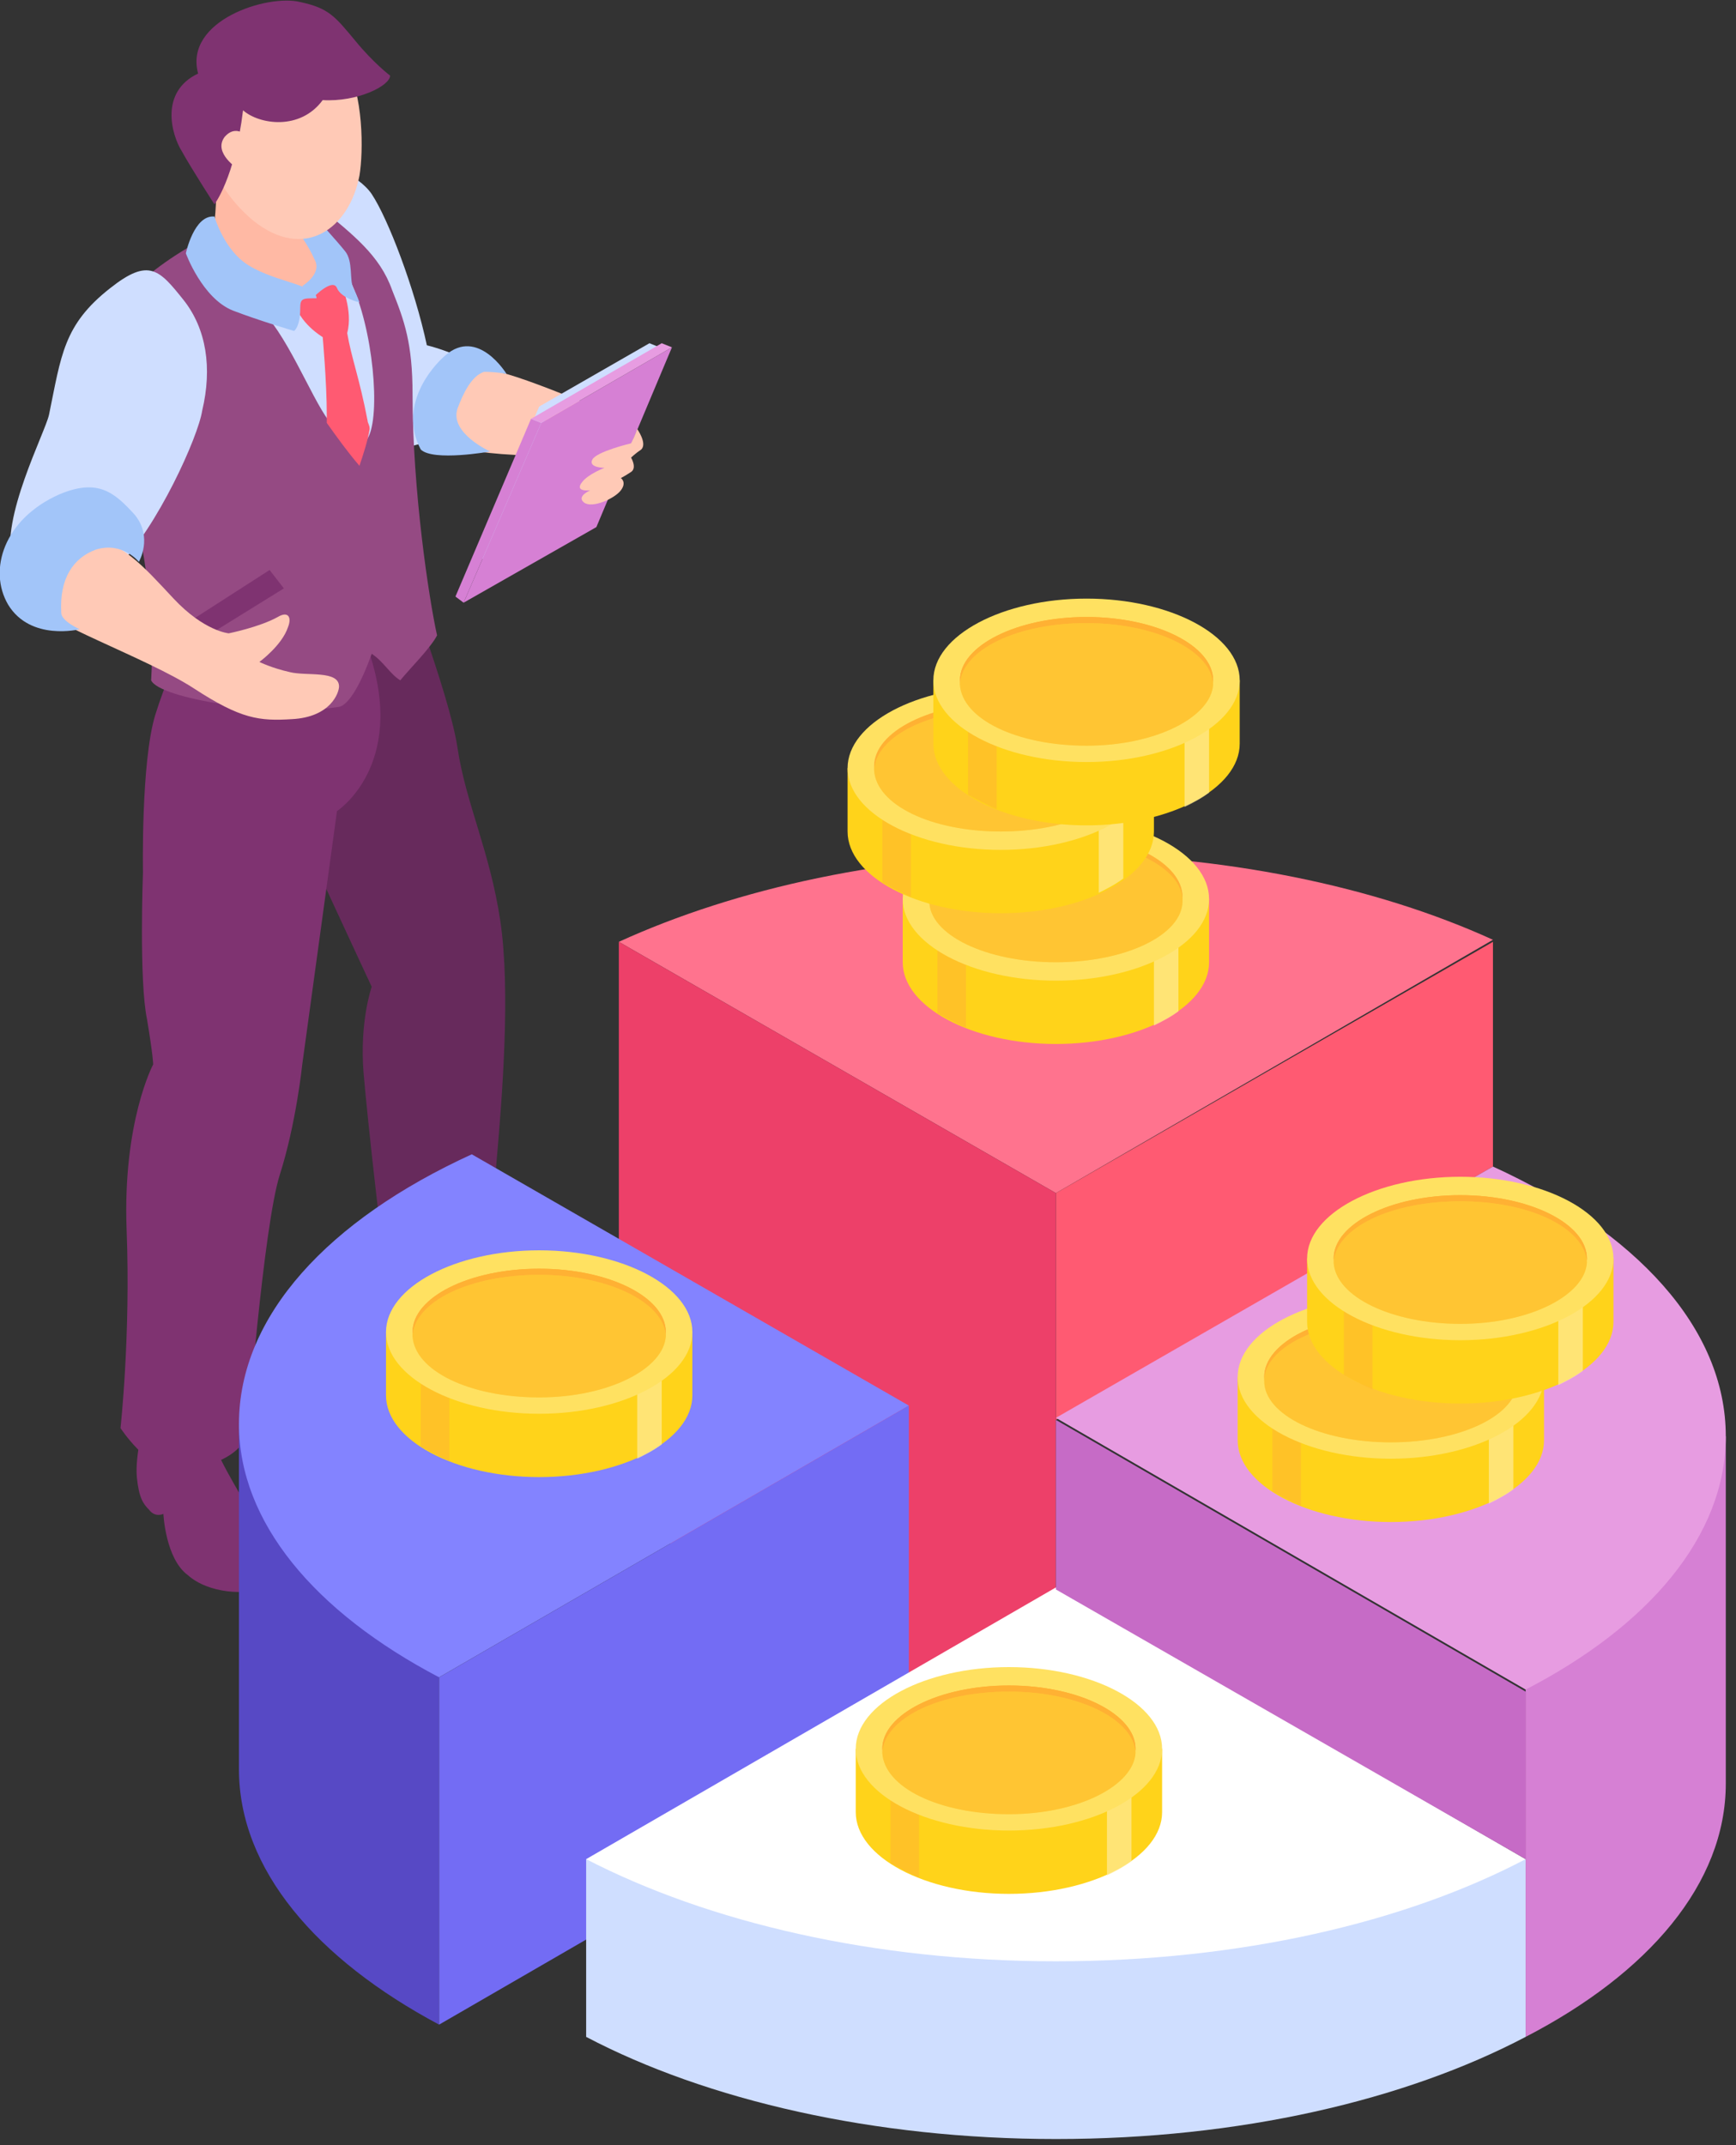
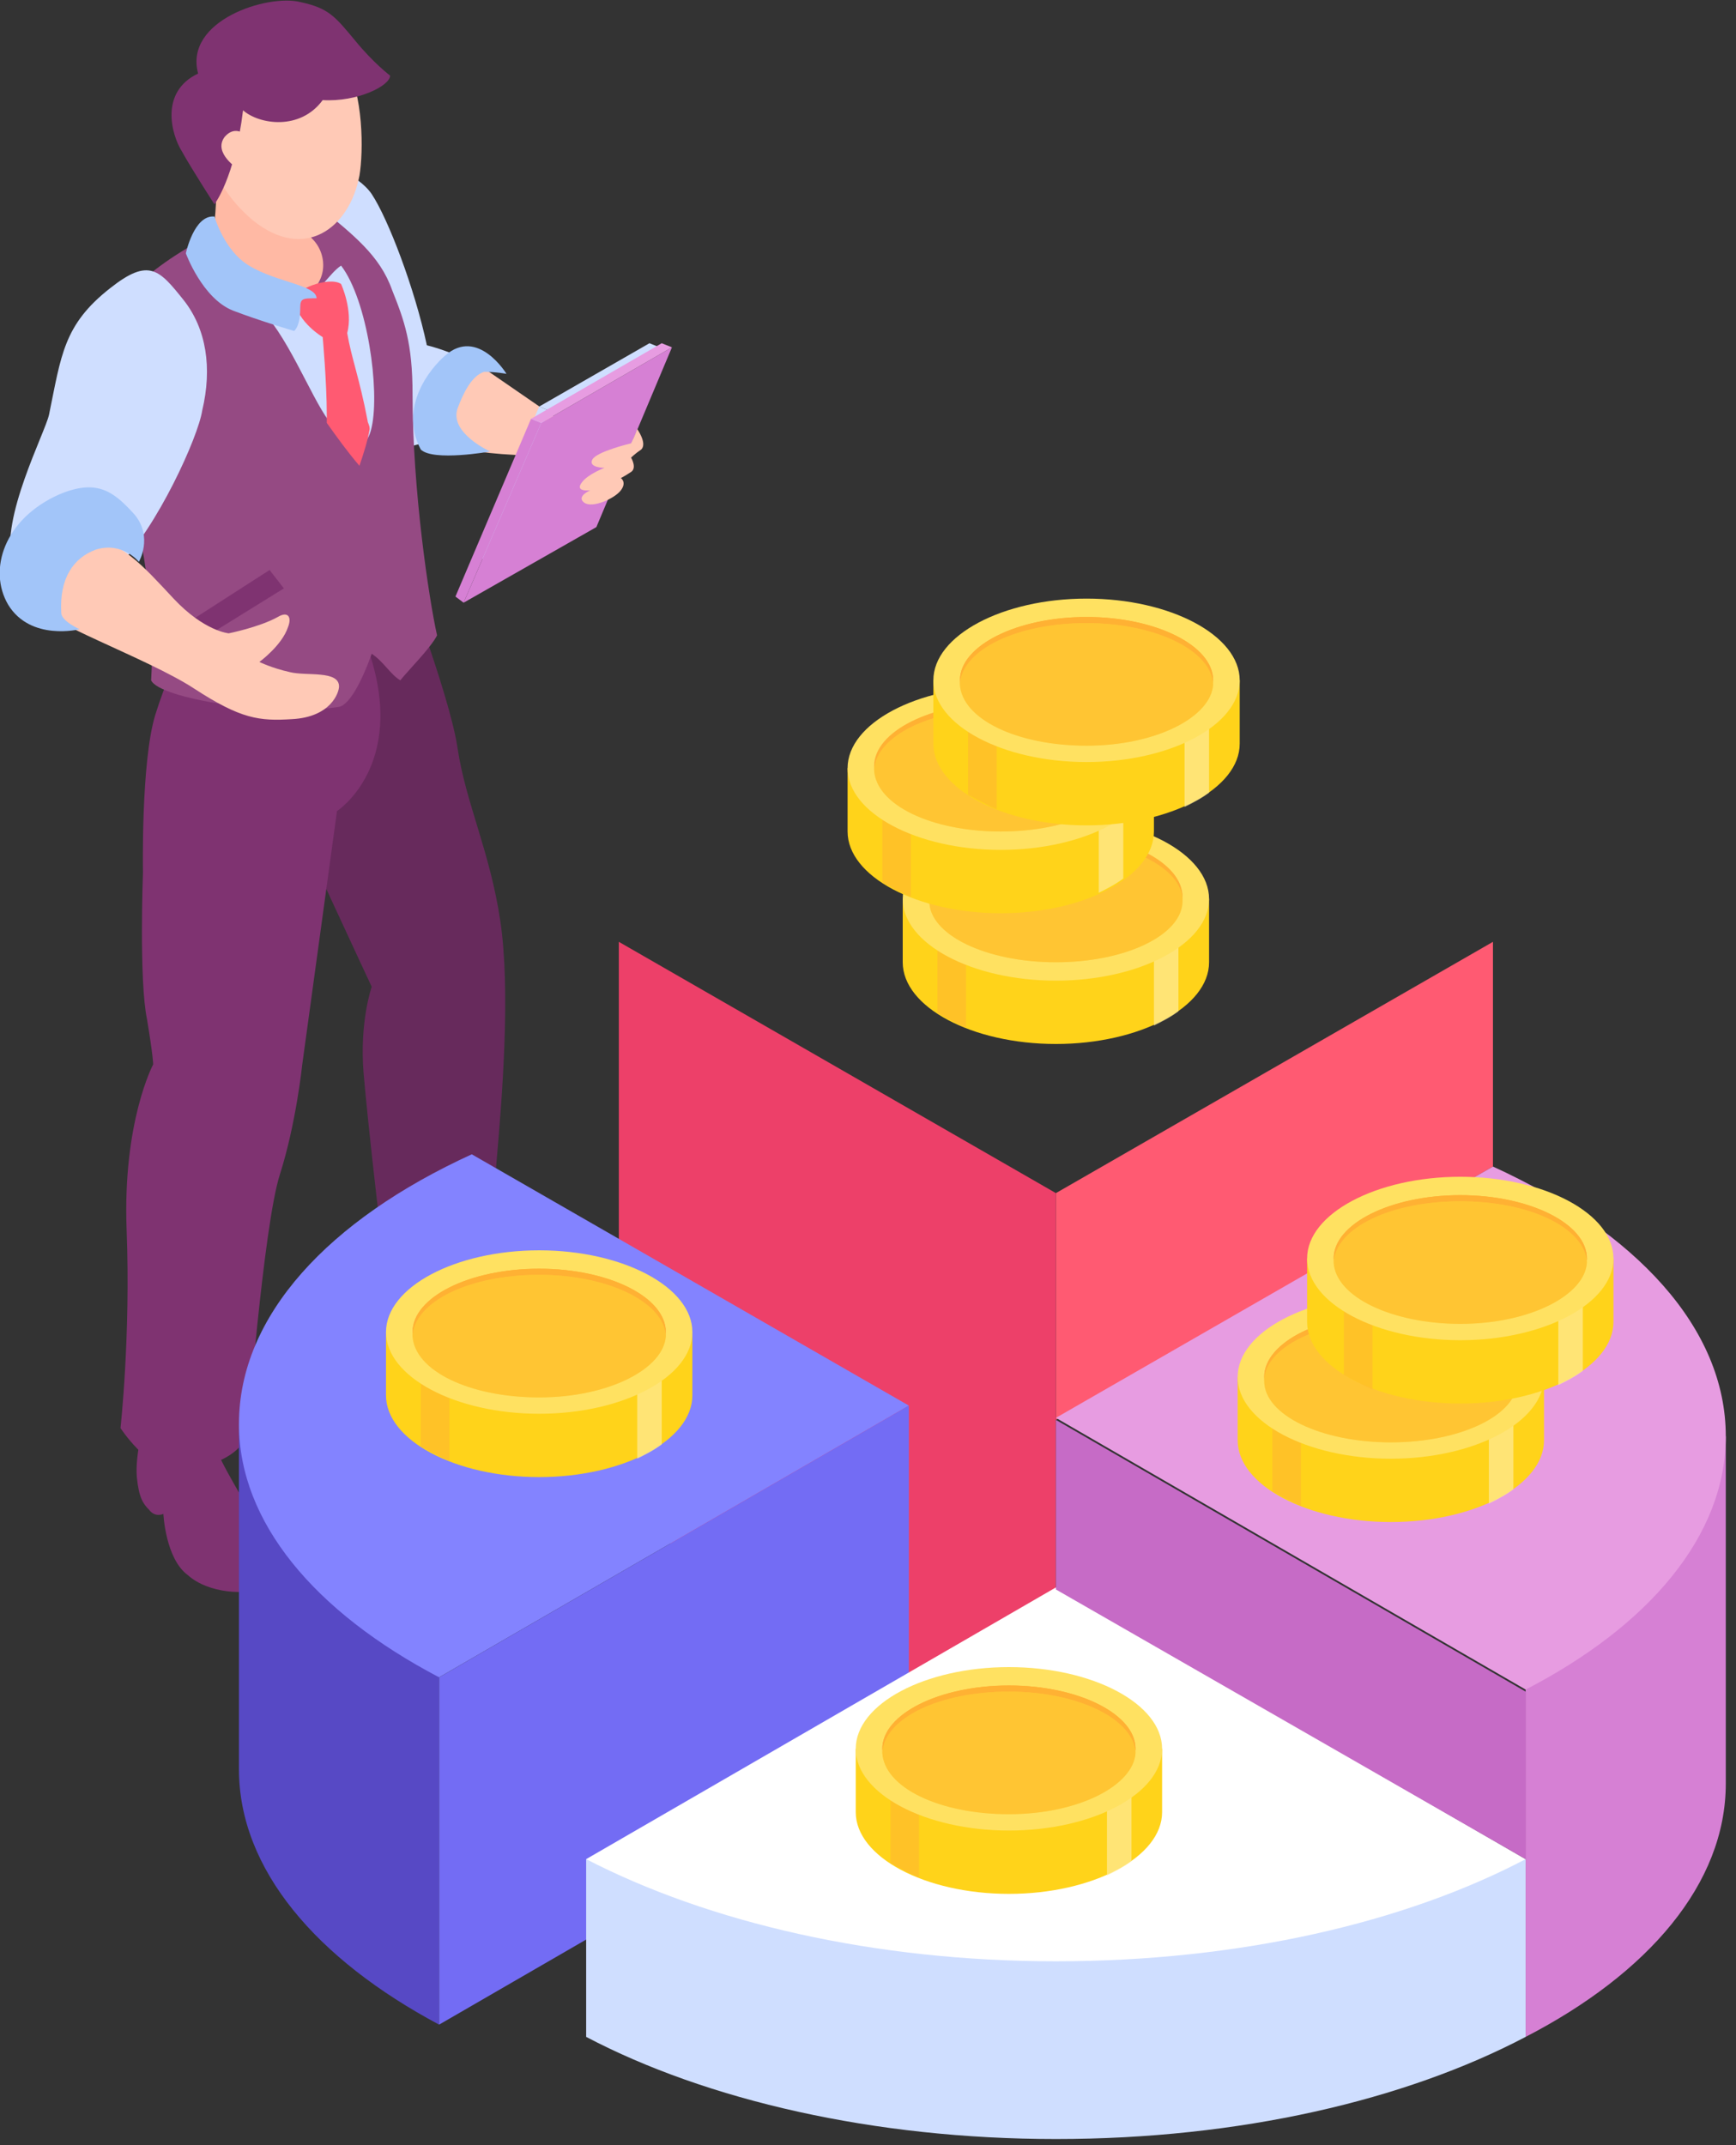
<svg xmlns="http://www.w3.org/2000/svg" width="85" height="105" viewBox="0 0 85 105" fill="none">
  <rect x="0" y="0" width="85" height="105" fill="#333333" stroke="none" />
  <path d="M23.3 17.8C23.5 17.9 22.1 17.2 20.9 16.9C20.3 14.1 19 10.7 18.2 9.5C17.6 8.6 15.5 7.4 14.2 8.6C12.8 9.9 12.4 13.1 13.5 14.8C15.1 17.3 16.4 21.5 18.8 22C19.6 22.2 21.3 21.3 22.3 21.5C23 20.8 23.7 18.8 23.3 17.8Z" fill="#CFDEFF" />
  <path d="M20 61.8C20 61.8 19.9 62.6 19.6 63.5C19.3 64.3 19.7 65.5 19.7 65.5C19.7 65.5 19.9 66 20.7 66.2C21.4 66.3 22 66.2 22 66.2C22 66.2 22.7 67.1 23.7 67.7C24.6 68.4 26.7 68.9 27.3 68.8C28.2 68.7 28.7 68 28.6 67.5C28.5 67 27.5 65.8 26.6 65.2C26 64.8 24.7 63.6 24.3 63.2C23.7 62.5 23.2 61.7 23.2 61.7L20 61.8Z" fill="#7F3371" />
  <path d="M19.4 27.2C19.4 27.2 22 33.9 22.4 36.6C22.8 39.3 24 41.7 24.5 45.1C25 48.5 24.6 53.6 24.3 57C24.2 58.3 24.3 60.4 24.6 62.3C22.5 64.1 19.9 63.3 19 62.9C18.8 62 18 54.9 17.8 52.5C17.6 50 18.2 48.3 18.2 48.3C18.2 48.3 14.6 40.6 13.3 37.6C12 34.6 12.9 30.8 12.9 30.8L19.4 27.2Z" fill="#672A5C" />
  <path d="M7.1 69.4C7.1 69.4 6.6 71.2 6.7 72.3C6.8 73.3 7 73.6 7.3 73.9C7.6 74.3 8 74.1 8 74.1C8 74.1 8.1 76.3 9.2 77.1C10.2 78 12.1 78.1 12.9 77.7C13.8 77.4 13.2 75.8 12.4 74.3C11.6 72.8 10.5 71.2 10.2 69.8C8.1 69.6 7.1 69.4 7.1 69.4Z" fill="#7F3371" />
  <path d="M9.9 30C9.9 30 8.6 31.8 7.6 35C6.9 37.3 7 42.7 7 42.7C7 42.7 6.8 48 7.2 49.9C7.5 51.7 7.5 52.1 7.5 52.1C7.5 52.1 6 54.9 6.2 60.2C6.4 65.4 5.9 69.9 5.9 69.9C5.9 69.9 7.2 71.9 8.5 71.9C11.5 71.9 12.1 70.3 12.1 70.3C12.1 70.3 12.9 60 13.7 57.5C14.5 55 14.8 52.1 14.8 52.1L16.5 39.7C16.5 39.7 19.9 37.5 18.1 32C17.1 28.5 9.9 30 9.9 30Z" fill="#7F3371" />
  <path d="M5.5 16.9C5.8 15.6 5.9 14.6 7 13.7C9 11.9 13.2 9.8 15.6 10.1C17.3 11.5 18.6 12.5 19.2 14.2C19.8 15.7 20.2 16.8 20.2 19.3C20.2 24 21 29.3 21.4 31.1C21.1 31.7 20 32.8 19.6 33.3C19.1 33 18.8 32.4 18.2 32C17.7 33.4 17.1 34.5 16.6 34.6C13.4 35.1 7.8 34.2 7.4 33.3C7.6 30.2 7.1 26 5.8 22.5C5.1 20.5 5 18.9 5.5 16.9Z" fill="#954A83" />
  <path d="M14.8 8.6C14.8 8.6 14.5 10.9 15.3 11.7C16.1 12.5 16.1 14.1 14.5 14.7C12.5 15.4 11 13.9 9.8 12.9C10.3 11.7 10.6 11.8 10.6 8.5C10.5 5.8 14.8 8.6 14.8 8.6Z" fill="#FFB9A4" />
  <path d="M12.6 15C14 16.2 15.2 19.4 16.1 20.6C17 21.9 17.9 22.3 18.2 20.9C18.6 19.1 18 14.7 16.7 13C16.1 13.4 15.7 14.3 14.9 14.5C13.8 14.9 12.8 14.3 12.6 15Z" fill="#CFDEFF" />
  <path d="M15.8 16.5C15.8 16.5 16 18.7 16 20.3C16 20.4 16 20.5 16 20.7C16.5 21.4 17 22.1 17.6 22.8C17.8 22.2 18 21.6 18.1 21C18.1 20.8 18 20.7 18 20.6C17.6 18.5 17.2 17.5 17 16.3C17.3 15.2 16.7 13.9 16.7 13.9C16.1 13.5 14.3 14.2 14.4 14.7C14.6 15.8 15.8 16.5 15.8 16.5Z" fill="#FF5A72" />
  <path d="M10.5 10.6C10.5 10.6 10.9 12 11.9 12.8C13.2 13.8 15.5 13.9 15.5 14.6C14.8 14.6 14.7 14.6 14.7 15.1C14.7 16 14.4 16.2 14.4 16.2C14.4 16.2 12.7 15.7 11.4 15.2C9.9 14.6 9.1 12.4 9.1 12.4C9.1 12.4 9.5 10.5 10.5 10.6Z" fill="#A2C5F9" />
  <path d="M13.2 27.9L9 30.6L9.7 31.4L13.9 28.8L13.2 27.9Z" fill="#7F3371" />
-   <path d="M15.5 10.7C15.5 10.7 16.5 11.8 16.9 12.3C17.3 12.8 17.1 13.7 17.3 14.1C17.5 14.5 17.6 14.8 17.6 14.8C17.6 14.8 16.7 14.6 16.5 14.1C16.3 13.6 15.4 14.5 15.4 14.5L14.8 14C14.8 14 15.8 13.4 15.4 12.7C15.1 12 14.5 11.2 14.5 11.2L15.5 10.7Z" fill="#A2C5F9" />
  <path d="M11.1 3C12.4 1.6 15.7 1 16.9 3.1C17.8 4.6 17.8 7.4 17.6 8.6C17.1 11.2 14.9 12.8 12.4 10.8C10 8.8 9 5.4 11.1 3Z" fill="#FFC9B6" />
  <path d="M17.4 2C16.4 0.8 16.1 0.4 14.7 0.1C13.1 -0.3 9 1 9.7 3.6C7.8 4.5 8.4 6.6 8.9 7.4C9.4 8.3 10.5 10 10.5 10C10.5 10 11.5 8.7 11.9 5.4C12.7 6.1 14.7 6.4 15.8 4.9C17.5 5 19.1 4.2 19.1 3.7C19.1 3.7 18.3 3.1 17.4 2Z" fill="#7F3371" />
  <path d="M12.4 7C12.4 7 11.7 5.9 11 6.7C10.4 7.5 11.7 8.3 11.7 8.3L12.4 7Z" fill="#FFC9B6" />
  <path d="M5.8 27.7C7.7 25.8 9.7 21.4 9.9 20.1C10.4 18 10.1 16.1 9 14.7C7.8 13.2 7.3 12.6 5.4 14.1C3.1 15.9 3 17.4 2.4 20.3C2.2 21.2 2.09808e-05 25.4 0.6 27.5C0.6 28.8 2.2 29.2 3.6 29.8C4.4 30 4.9 28.5 5.8 27.7Z" fill="#CFDEFF" />
  <path d="M17.1 9.6C17.1 9.6 16.5 9.4 16.2 8.7C16 9.3 14.9 9.9 14.9 9.9C14.9 9.9 15.6 10.7 16.2 10.4C16.7 10.1 17.1 9.6 17.1 9.6Z" fill="#FFC9B6" />
-   <path d="M23.8 18.1C25 18.1 30.2 20.4 30.2 20.4L29.9 22.3C29.9 22.3 23.3 22.5 22.5 21.8C21.7 21.3 21.4 18.2 23.8 18.1Z" fill="#FFC9B6" />
+   <path d="M23.8 18.1L29.9 22.3C29.9 22.3 23.3 22.5 22.5 21.8C21.7 21.3 21.4 18.2 23.8 18.1Z" fill="#FFC9B6" />
  <path d="M24.8 18.3C24.8 18.3 23.4 16 21.8 17.4C21.1 18 19.5 19.9 20.6 22C21.2 22.6 24 22.1 24 22.1C24 22.1 22 21.2 22.4 20C22.7 19.2 23.1 18.4 23.7 18.2C24.3 18.2 24.8 18.3 24.8 18.3Z" fill="#A2C5F9" />
  <path d="M4.1 26.3C5.9 26.4 7 27.7 8.5 29.3C10 30.9 11.2 31 11.2 31C11.2 31 12.7 30.7 13.6 30.2C14.1 29.9 14.3 30.2 14.1 30.7C13.8 31.6 12.7 32.4 12.7 32.4C12.7 32.4 13.3 32.7 14.2 32.9C15 33.1 16.6 32.8 16.6 33.6C16.6 33.9 16.2 35.1 14.3 35.2C12.7 35.3 11.8 35.2 9.5 33.7C7.2 32.2 2 30.4 1.5 29.4C0.8 28.3 2.4 26.2 4.1 26.3Z" fill="#FFC9B6" />
  <path d="M2.9 24.2C4.8 23.4 5.6 24.1 6.6 25.2C7.5 26.3 6.8 27.5 6.8 27.5C6.8 27.5 6 26.5 4.7 26.9C3.6 27.3 2.9 28.3 3 30C3 30.4 3.9 30.8 3.9 30.8C3.9 30.8 1.5 31.4 0.4 29.6C-0.6 27.9 0.2 25.4 2.9 24.2Z" fill="#A2C5F9" />
-   <path d="M30.3 46.1C36 43.5 43.5 41.8 51.7 41.8C59.9 41.8 67.4 43.4 73.1 46L51.7 58.4L30.3 46.1Z" fill="#FF738E" />
  <path d="M73.1 46.1V57.1L51.7 69.5V58.4L73.1 46.1Z" fill="#FF5A72" />
  <path d="M30.3 46.1V74.1L51.7 86.5V58.4L30.3 46.1Z" fill="#ED4069" />
  <path d="M84.5 70.3V86.6C84.5 86.6 84.5 87.1 84.5 87.3C84.5 92.2 80.7 96.6 74.7 99.7V78.4L84.5 70.3Z" fill="#D680D4" />
  <path d="M11.7 86.6C11.7 86.4 11.7 85.9 11.7 85.9V69.7L21.5 76.8V99.1C15.5 95.9 11.7 91.5 11.7 86.6Z" fill="#5749C5" />
  <path d="M21.5 82.1C15.4 78.9 11.7 74.5 11.7 69.7C11.7 64.4 16.1 59.7 23.1 56.5L44.5 68.8L21.5 82.1Z" fill="#8383FF" />
  <path d="M44.5 68.8V85.8L21.5 99.1V82.1L44.5 68.8Z" fill="#736CF4" />
  <path d="M74.7 91V99.7C68.8 102.8 60.7 104.7 51.7 104.7C42.8 104.7 34.6 102.8 28.7 99.7V91H74.7Z" fill="#CFDEFF" />
  <path d="M84.5 70.3C84.5 75.2 80.7 79.6 74.7 82.7L51.7 69.4L73.1 57.1C80.1 60.3 84.5 65 84.5 70.3Z" fill="#E79CE1" />
  <path d="M74.7 91C68.8 94.1 60.7 96 51.7 96C42.8 96 34.7 94.1 28.7 91L51.7 77.7L74.7 91Z" fill="white" />
  <path d="M51.7 69.5V77.8L74.7 91V82.8L51.7 69.5Z" fill="#C66BC6" />
  <path d="M46.9 44C48.2 43.4 49.9 43.1 51.7 43.1C53.5 43.1 55.2 43.4 56.5 44H59.2V47.1C59.2 49.3 55.8 51.1 51.7 51.1C47.6 51.1 44.2 49.3 44.2 47.1V44H46.9Z" fill="#FFD31A" />
  <g opacity="0.5">
    <path d="M45.9 44H46.9C47 43.9 47.2 43.9 47.3 43.8V50.3C46.8 50.1 46.3 49.8 45.9 49.6V44Z" fill="#FFB133" />
  </g>
  <path opacity="0.7" d="M56.5 44H57.7V49.5C57.3 49.8 56.9 50 56.5 50.2V44Z" fill="#FFEC9C" />
  <path d="M51.7 40C55.8 40 59.2 41.8 59.2 44C59.2 46.2 55.8 48 51.7 48C47.6 48 44.2 46.2 44.2 44C44.2 41.8 47.6 40 51.7 40Z" fill="#FFE161" />
  <path d="M51.7 40.8C55.1 40.8 57.9 42.2 57.9 43.9C57.9 45.6 55.1 47 51.7 47C48.3 47 45.5 45.6 45.5 43.9C45.5 42.2 48.3 40.8 51.7 40.8Z" fill="#FFB133" />
  <path d="M51.7 41.1C48.4 41.1 45.6 42.4 45.5 44.1V44C45.5 42.3 48.3 40.9 51.7 40.9C55.1 40.9 57.9 42.3 57.9 44V44.1C57.8 42.4 55.1 41.1 51.7 41.1Z" fill="#FFB133" />
  <path d="M51.7 47.1C48.276 47.1 45.5 45.757 45.5 44.1C45.5 42.443 48.276 41.1 51.7 41.1C55.124 41.1 57.9 42.443 57.9 44.1C57.9 45.757 55.124 47.1 51.7 47.1Z" fill="#FFD833" />
  <g opacity="0.5">
    <path d="M51.7 47.1C48.276 47.1 45.5 45.757 45.5 44.1C45.5 42.443 48.276 41.1 51.7 41.1C55.124 41.1 57.9 42.443 57.9 44.1C57.9 45.757 55.124 47.1 51.7 47.1Z" fill="#FFB133" />
  </g>
  <path d="M44.2 37.6C45.5 37 47.2 36.7 49 36.7C50.8 36.7 52.5 37 53.8 37.6H56.5V40.7C56.5 42.9 53.1 44.7 49 44.7C44.9 44.7 41.5 42.9 41.5 40.7V37.6H44.2Z" fill="#FFD31A" />
  <g opacity="0.5">
    <path d="M43.2 37.6H44.2C44.3 37.5 44.5 37.5 44.6 37.4V43.9C44.1 43.7 43.6 43.4 43.2 43.2V37.6Z" fill="#FFB133" />
  </g>
  <path opacity="0.7" d="M53.8 37.6H55V43C54.6 43.3 54.2 43.5 53.8 43.7V37.6Z" fill="#FFEC9C" />
  <path d="M49 33.6C53.1 33.6 56.5 35.4 56.5 37.6C56.5 39.8 53.1 41.6 49 41.6C44.9 41.6 41.5 39.8 41.5 37.6C41.5 35.4 44.9 33.6 49 33.6Z" fill="#FFE161" />
  <path d="M49 34.4C52.4 34.4 55.2 35.8 55.2 37.5C55.2 39.2 52.4 40.6 49 40.6C45.6 40.6 42.8 39.2 42.8 37.5C42.8 35.8 45.6 34.4 49 34.4Z" fill="#FFB133" />
  <path d="M49 34.7C45.6 34.7 42.9 36 42.8 37.7V37.6C42.8 35.9 45.6 34.5 49 34.5C52.4 34.5 55.2 35.9 55.2 37.6V37.7C55.1 36 52.4 34.7 49 34.7Z" fill="#FFB133" />
  <path d="M49 40.7C45.6 40.7 42.9 39.4 42.8 37.7C42.9 36 45.6 34.7 49 34.7C52.3 34.7 55.1 36 55.2 37.7C55.1 39.4 52.4 40.7 49 40.7Z" fill="#FFD833" />
  <g opacity="0.5">
    <path d="M49 40.7C45.6 40.7 42.9 39.4 42.8 37.7C42.9 36 45.6 34.7 49 34.7C52.3 34.7 55.1 36 55.2 37.7C55.1 39.4 52.4 40.7 49 40.7Z" fill="#FFB133" />
  </g>
  <path d="M48.4 33.3C49.7 32.7 51.4 32.4 53.2 32.4C55 32.4 56.7 32.7 58 33.3H60.7V36.4C60.7 38.6 57.3 40.4 53.2 40.4C49.1 40.4 45.7 38.6 45.7 36.4V33.3H48.4Z" fill="#FFD31A" />
  <g opacity="0.5">
    <path d="M47.4 33.3H48.4C48.5 33.2 48.7 33.2 48.8 33.1V39.6C48.3 39.4 47.8 39.1 47.4 38.9V33.3Z" fill="#FFB133" />
  </g>
  <path opacity="0.7" d="M58 33.3H59.2V38.8C58.8 39.1 58.4 39.3 58 39.5V33.3Z" fill="#FFEC9C" />
  <path d="M53.2 29.3C57.3 29.3 60.7 31.1 60.7 33.3C60.7 35.5 57.3 37.3 53.2 37.3C49.1 37.3 45.7 35.5 45.7 33.3C45.7 31.1 49.1 29.3 53.2 29.3Z" fill="#FFE161" />
  <path d="M53.2 30.2C56.6 30.2 59.4 31.6 59.4 33.3C59.4 35 56.6 36.4 53.2 36.4C49.8 36.4 47 35 47 33.3C47 31.6 49.8 30.2 53.2 30.2Z" fill="#FFB133" />
  <path d="M53.2 30.4C49.8 30.4 47.1 31.7 47 33.4V33.3C47 31.6 49.8 30.2 53.2 30.2C56.6 30.2 59.4 31.6 59.4 33.3V33.4C59.3 31.8 56.6 30.4 53.2 30.4Z" fill="#FFB133" />
  <path d="M53.2 36.5C49.8 36.5 47.1 35.2 47 33.5C47.1 31.8 49.8 30.5 53.2 30.5C56.5 30.5 59.3 31.8 59.4 33.5C59.3 35.1 56.6 36.5 53.2 36.5Z" fill="#FFD833" />
  <g opacity="0.5">
    <path d="M53.2 36.5C49.8 36.5 47.1 35.2 47 33.5C47.1 31.8 49.8 30.5 53.2 30.5C56.5 30.5 59.3 31.8 59.4 33.5C59.3 35.1 56.6 36.5 53.2 36.5Z" fill="#FFB133" />
  </g>
  <path d="M21.6 65.2C22.9 64.6 24.6 64.3 26.4 64.3C28.2 64.3 29.9 64.6 31.2 65.2H33.9V68.3C33.9 70.5 30.5 72.3 26.4 72.3C22.3 72.3 18.9 70.5 18.9 68.3V65.2H21.6Z" fill="#FFD31A" />
  <g opacity="0.5">
    <path d="M20.6 65.2H21.6C21.7 65.1 21.9 65.1 22 65V71.5C21.5 71.3 21 71 20.6 70.8V65.2Z" fill="#FFB133" />
  </g>
  <path opacity="0.7" d="M31.2 65.2H32.4V70.7C32 71 31.6 71.2 31.2 71.4V65.2Z" fill="#FFEC9C" />
  <path d="M26.4 61.2C30.5 61.2 33.9 63 33.9 65.2C33.9 67.4 30.5 69.2 26.4 69.2C22.3 69.2 18.9 67.4 18.9 65.2C18.9 63 22.3 61.2 26.4 61.2Z" fill="#FFE161" />
  <path d="M26.4 68.3C22.976 68.3 20.2 66.912 20.2 65.2C20.2 63.488 22.976 62.1 26.4 62.1C29.824 62.1 32.6 63.488 32.6 65.2C32.6 66.912 29.824 68.3 26.4 68.3Z" fill="#FFB133" />
  <path d="M26.4 62.3C23 62.3 20.3 63.6 20.2 65.3V65.2C20.2 63.5 23 62.1 26.4 62.1C29.8 62.1 32.6 63.5 32.6 65.2V65.3C32.5 63.7 29.8 62.3 26.4 62.3Z" fill="#FFB133" />
  <path d="M26.4 68.4C23 68.4 20.3 67.1 20.2 65.4C20.3 63.7 23 62.4 26.4 62.4C29.7 62.4 32.5 63.7 32.6 65.4C32.5 67 29.8 68.4 26.4 68.4Z" fill="#FFD833" />
  <g opacity="0.5">
    <path d="M26.4 68.4C23 68.4 20.3 67.1 20.2 65.4C20.3 63.7 23 62.4 26.4 62.4C29.7 62.4 32.5 63.7 32.6 65.4C32.5 67 29.8 68.4 26.4 68.4Z" fill="#FFB133" />
  </g>
  <path d="M44.6 85.6C45.9 85 47.6 84.7 49.4 84.7C51.2 84.7 52.9 85 54.2 85.6H56.9V88.7C56.9 90.9 53.5 92.7 49.4 92.7C45.3 92.7 41.9 90.9 41.9 88.7V85.6H44.6Z" fill="#FFD31A" />
  <g opacity="0.5">
    <path d="M43.6 85.6H44.6C44.7 85.5 44.9 85.5 45 85.4V91.9C44.5 91.7 44 91.4 43.6 91.2V85.6Z" fill="#FFB133" />
  </g>
  <path opacity="0.7" d="M54.2 85.6H55.4V91.1C55 91.4 54.6 91.6 54.2 91.8V85.6Z" fill="#FFEC9C" />
  <path d="M49.4 81.6C53.5 81.6 56.9 83.4 56.9 85.6C56.9 87.8 53.5 89.6 49.4 89.6C45.3 89.6 41.9 87.8 41.9 85.6C41.9 83.4 45.3 81.6 49.4 81.6Z" fill="#FFE161" />
  <path d="M49.4 82.5C52.8 82.5 55.6 83.9 55.6 85.6C55.6 87.3 52.8 88.7 49.4 88.7C46 88.7 43.2 87.3 43.2 85.6C43.2 83.9 46 82.5 49.4 82.5Z" fill="#FFB133" />
  <path d="M49.4 82.7C46 82.7 43.3 84 43.2 85.7V85.6C43.2 83.9 46 82.5 49.4 82.5C52.8 82.5 55.6 83.9 55.6 85.6V85.7C55.5 84.1 52.8 82.7 49.4 82.7Z" fill="#FFB133" />
  <path d="M49.4 88.8C46 88.8 43.3 87.5 43.2 85.8C43.3 84.1 46 82.8 49.4 82.8C52.7 82.8 55.5 84.1 55.6 85.8C55.5 87.4 52.8 88.8 49.4 88.8Z" fill="#FFD833" />
  <g opacity="0.5">
    <path d="M49.4 88.8C46 88.8 43.3 87.5 43.2 85.8C43.3 84.1 46 82.8 49.4 82.8C52.7 82.8 55.5 84.1 55.6 85.8C55.5 87.4 52.8 88.8 49.4 88.8Z" fill="#FFB133" />
  </g>
  <path d="M63.3 67.4C64.6 66.8 66.3 66.5 68.1 66.5C69.9 66.5 71.6 66.8 72.9 67.4H75.6V70.5C75.6 72.7 72.2 74.5 68.1 74.5C64 74.5 60.6 72.7 60.6 70.5V67.4H63.3Z" fill="#FFD31A" />
  <g opacity="0.5">
    <path d="M62.3 67.4H63.3C63.4 67.3 63.6 67.3 63.7 67.2V73.7C63.2 73.5 62.7 73.2 62.3 73V67.4Z" fill="#FFB133" />
  </g>
  <path opacity="0.7" d="M72.9 67.4H74.1V72.9C73.7 73.2 73.3 73.4 72.9 73.6V67.4Z" fill="#FFEC9C" />
  <path d="M68.1 63.4C72.2 63.4 75.6 65.2 75.6 67.4C75.6 69.6 72.2 71.4 68.1 71.4C64 71.4 60.6 69.6 60.6 67.4C60.6 65.2 64 63.4 68.1 63.4Z" fill="#FFE161" />
  <path d="M68.1 64.3C71.5 64.3 74.3 65.7 74.3 67.4C74.3 69.1 71.5 70.5 68.1 70.5C64.7 70.5 61.9 69.1 61.9 67.4C61.9 65.7 64.7 64.3 68.1 64.3Z" fill="#FFB133" />
  <path d="M68.1 64.5C64.7 64.5 62 65.8 61.9 67.5V67.4C61.9 65.7 64.7 64.3 68.1 64.3C71.5 64.3 74.3 65.7 74.3 67.4V67.5C74.2 65.9 71.5 64.5 68.1 64.5Z" fill="#FFB133" />
  <path d="M68.1 70.6C64.676 70.6 61.9 69.257 61.9 67.6C61.9 65.943 64.676 64.6 68.1 64.6C71.524 64.6 74.3 65.943 74.3 67.6C74.3 69.257 71.524 70.6 68.1 70.6Z" fill="#FFD833" />
  <g opacity="0.5">
    <path d="M68.1 70.6C64.676 70.6 61.9 69.257 61.9 67.6C61.9 65.943 64.676 64.6 68.1 64.6C71.524 64.6 74.3 65.943 74.3 67.6C74.3 69.257 71.524 70.6 68.1 70.6Z" fill="#FFB133" />
  </g>
  <path d="M66.8 61.6C68.1 61 69.8 60.7 71.6 60.7C73.4 60.7 75.1 61 76.4 61.6H79V64.7C79 66.9 75.6 68.7 71.5 68.7C67.4 68.7 64 66.9 64 64.7V61.6H66.8Z" fill="#FFD31A" />
  <g opacity="0.5">
    <path d="M65.8 61.6H66.8C66.9 61.5 67.1 61.5 67.2 61.4V68C66.7 67.8 66.2 67.5 65.8 67.3V61.6Z" fill="#FFB133" />
  </g>
  <path opacity="0.7" d="M76.3 61.6H77.5V67.1C77.1 67.4 76.7 67.6 76.3 67.8V61.6Z" fill="#FFEC9C" />
  <path d="M71.5 57.6C75.6 57.6 79 59.4 79 61.6C79 63.8 75.6 65.6 71.5 65.6C67.4 65.6 64 63.8 64 61.6C64 59.4 67.4 57.6 71.5 57.6Z" fill="#FFE161" />
  <path d="M71.5 58.5C74.9 58.5 77.7 59.9 77.7 61.6C77.7 63.3 74.9 64.7 71.5 64.7C68.1 64.7 65.3 63.3 65.3 61.6C65.3 59.9 68.1 58.5 71.5 58.5Z" fill="#FFB133" />
  <path d="M71.5 58.7C68.2 58.7 65.4 60 65.3 61.7V61.6C65.3 59.9 68.1 58.5 71.5 58.5C74.9 58.5 77.7 59.9 77.7 61.6V61.7C77.6 60.1 74.9 58.7 71.5 58.7Z" fill="#FFB133" />
  <path d="M71.5 64.8C68.2 64.8 65.4 63.5 65.3 61.8C65.4 60.1 68.1 58.8 71.5 58.8C74.9 58.8 77.6 60.1 77.7 61.8C77.6 63.4 74.9 64.8 71.5 64.8Z" fill="#FFD833" />
  <g opacity="0.5">
    <path d="M71.5 64.8C68.2 64.8 65.4 63.5 65.3 61.8C65.4 60.1 68.1 58.8 71.5 58.8C74.9 58.8 77.6 60.1 77.7 61.8C77.6 63.4 74.9 64.8 71.5 64.8Z" fill="#FFB133" />
  </g>
  <path d="M26.4 19.9L26.9 20.1L23.7 27.4L23.3 27.2L26.4 19.9Z" fill="#CFDEFF" />
  <path d="M32.3 17L31.8 16.8L26.4 19.9L26.9 20.1L32.3 17Z" fill="#CFDEFF" />
  <path d="M29.2 25.8L22.7 29.5L26.5 20.7L32.9 17L29.2 25.8Z" fill="#D680D4" />
  <path d="M26 20.5L26.5 20.7L22.7 29.5L22.3 29.2L26 20.5Z" fill="#D680D4" />
  <path d="M32.9 17L32.4 16.8L26 20.5L26.5 20.7L32.9 17Z" fill="#E79CE1" />
  <path d="M31.2 21C31.2 21 31.7 21.7 31.4 22C31.1 22.2 30.9 22.4 30.9 22.4C30.9 22.4 31.2 22.9 30.9 23.1C30.6 23.3 30.4 23.4 30.4 23.4C30.4 23.4 30.7 23.6 30.4 24C30.1 24.4 29 24.9 28.6 24.6C28.2 24.3 28.9 24 28.9 24C28.9 24 28.1 24.1 28.5 23.6C28.8 23.2 29.6 22.9 29.6 22.9C29.6 22.9 28.8 22.9 29 22.5C29.2 22.1 30.9 21.7 30.9 21.7C31.1 21.3 31.2 21 31.2 21Z" fill="#FFC9B6" />
</svg>